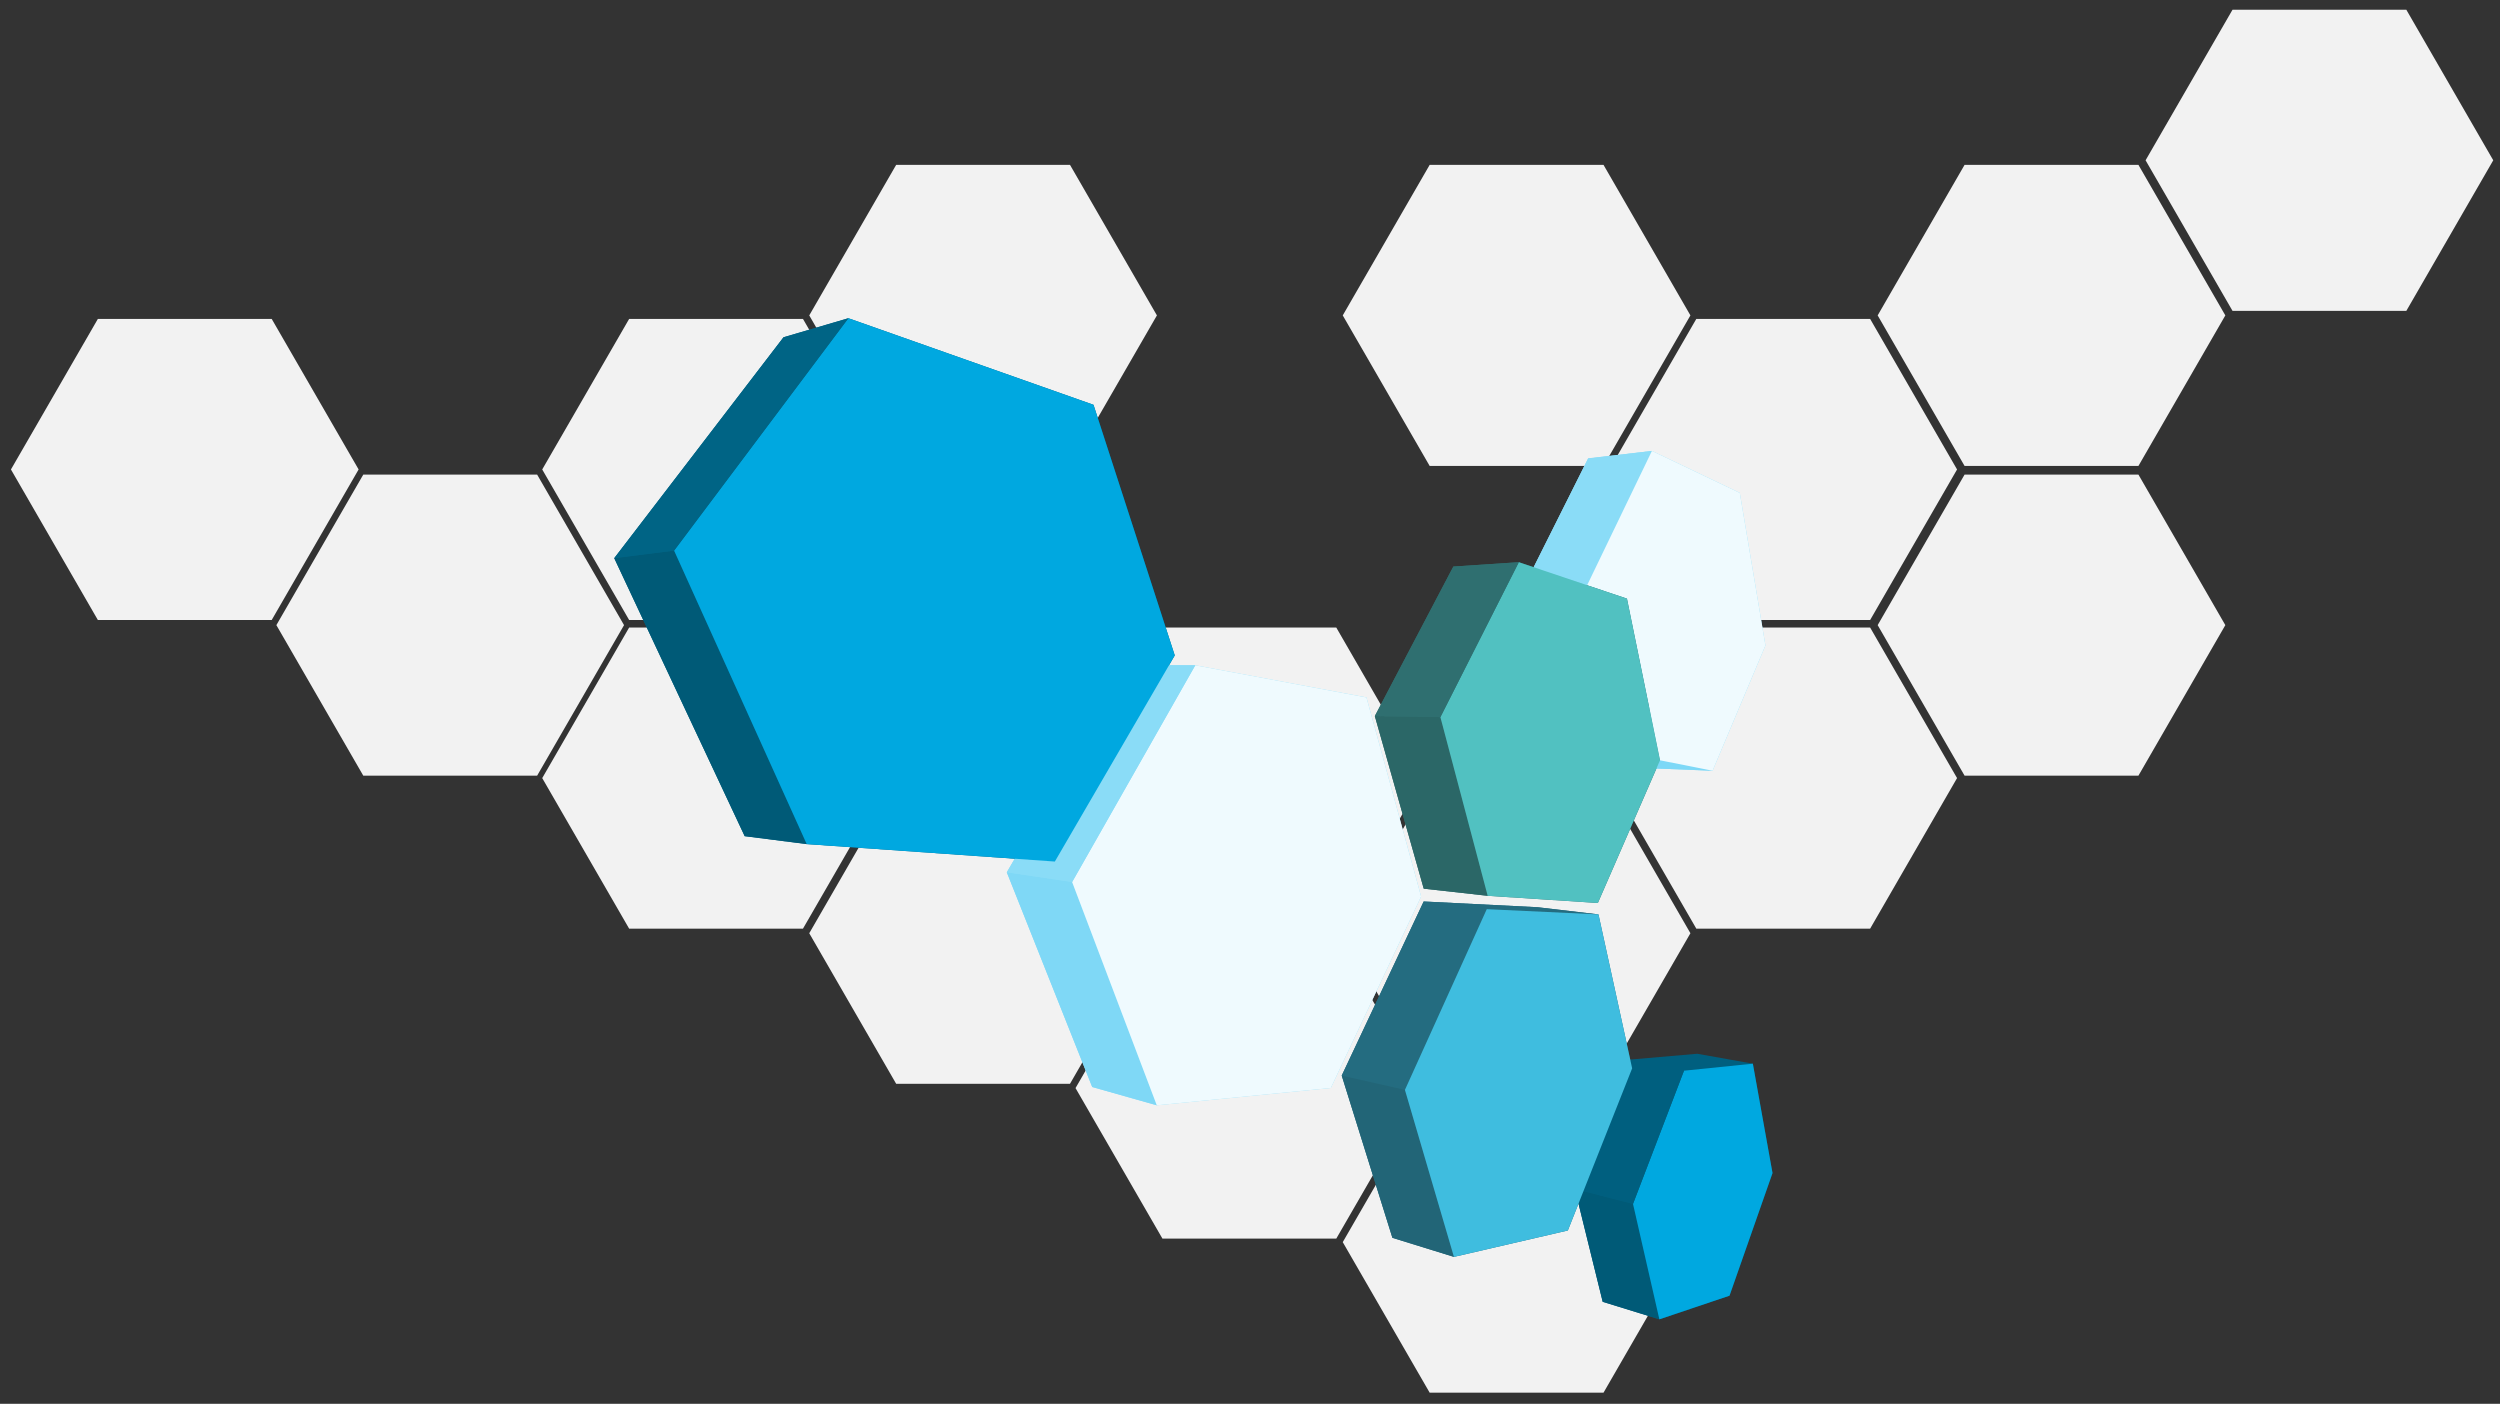
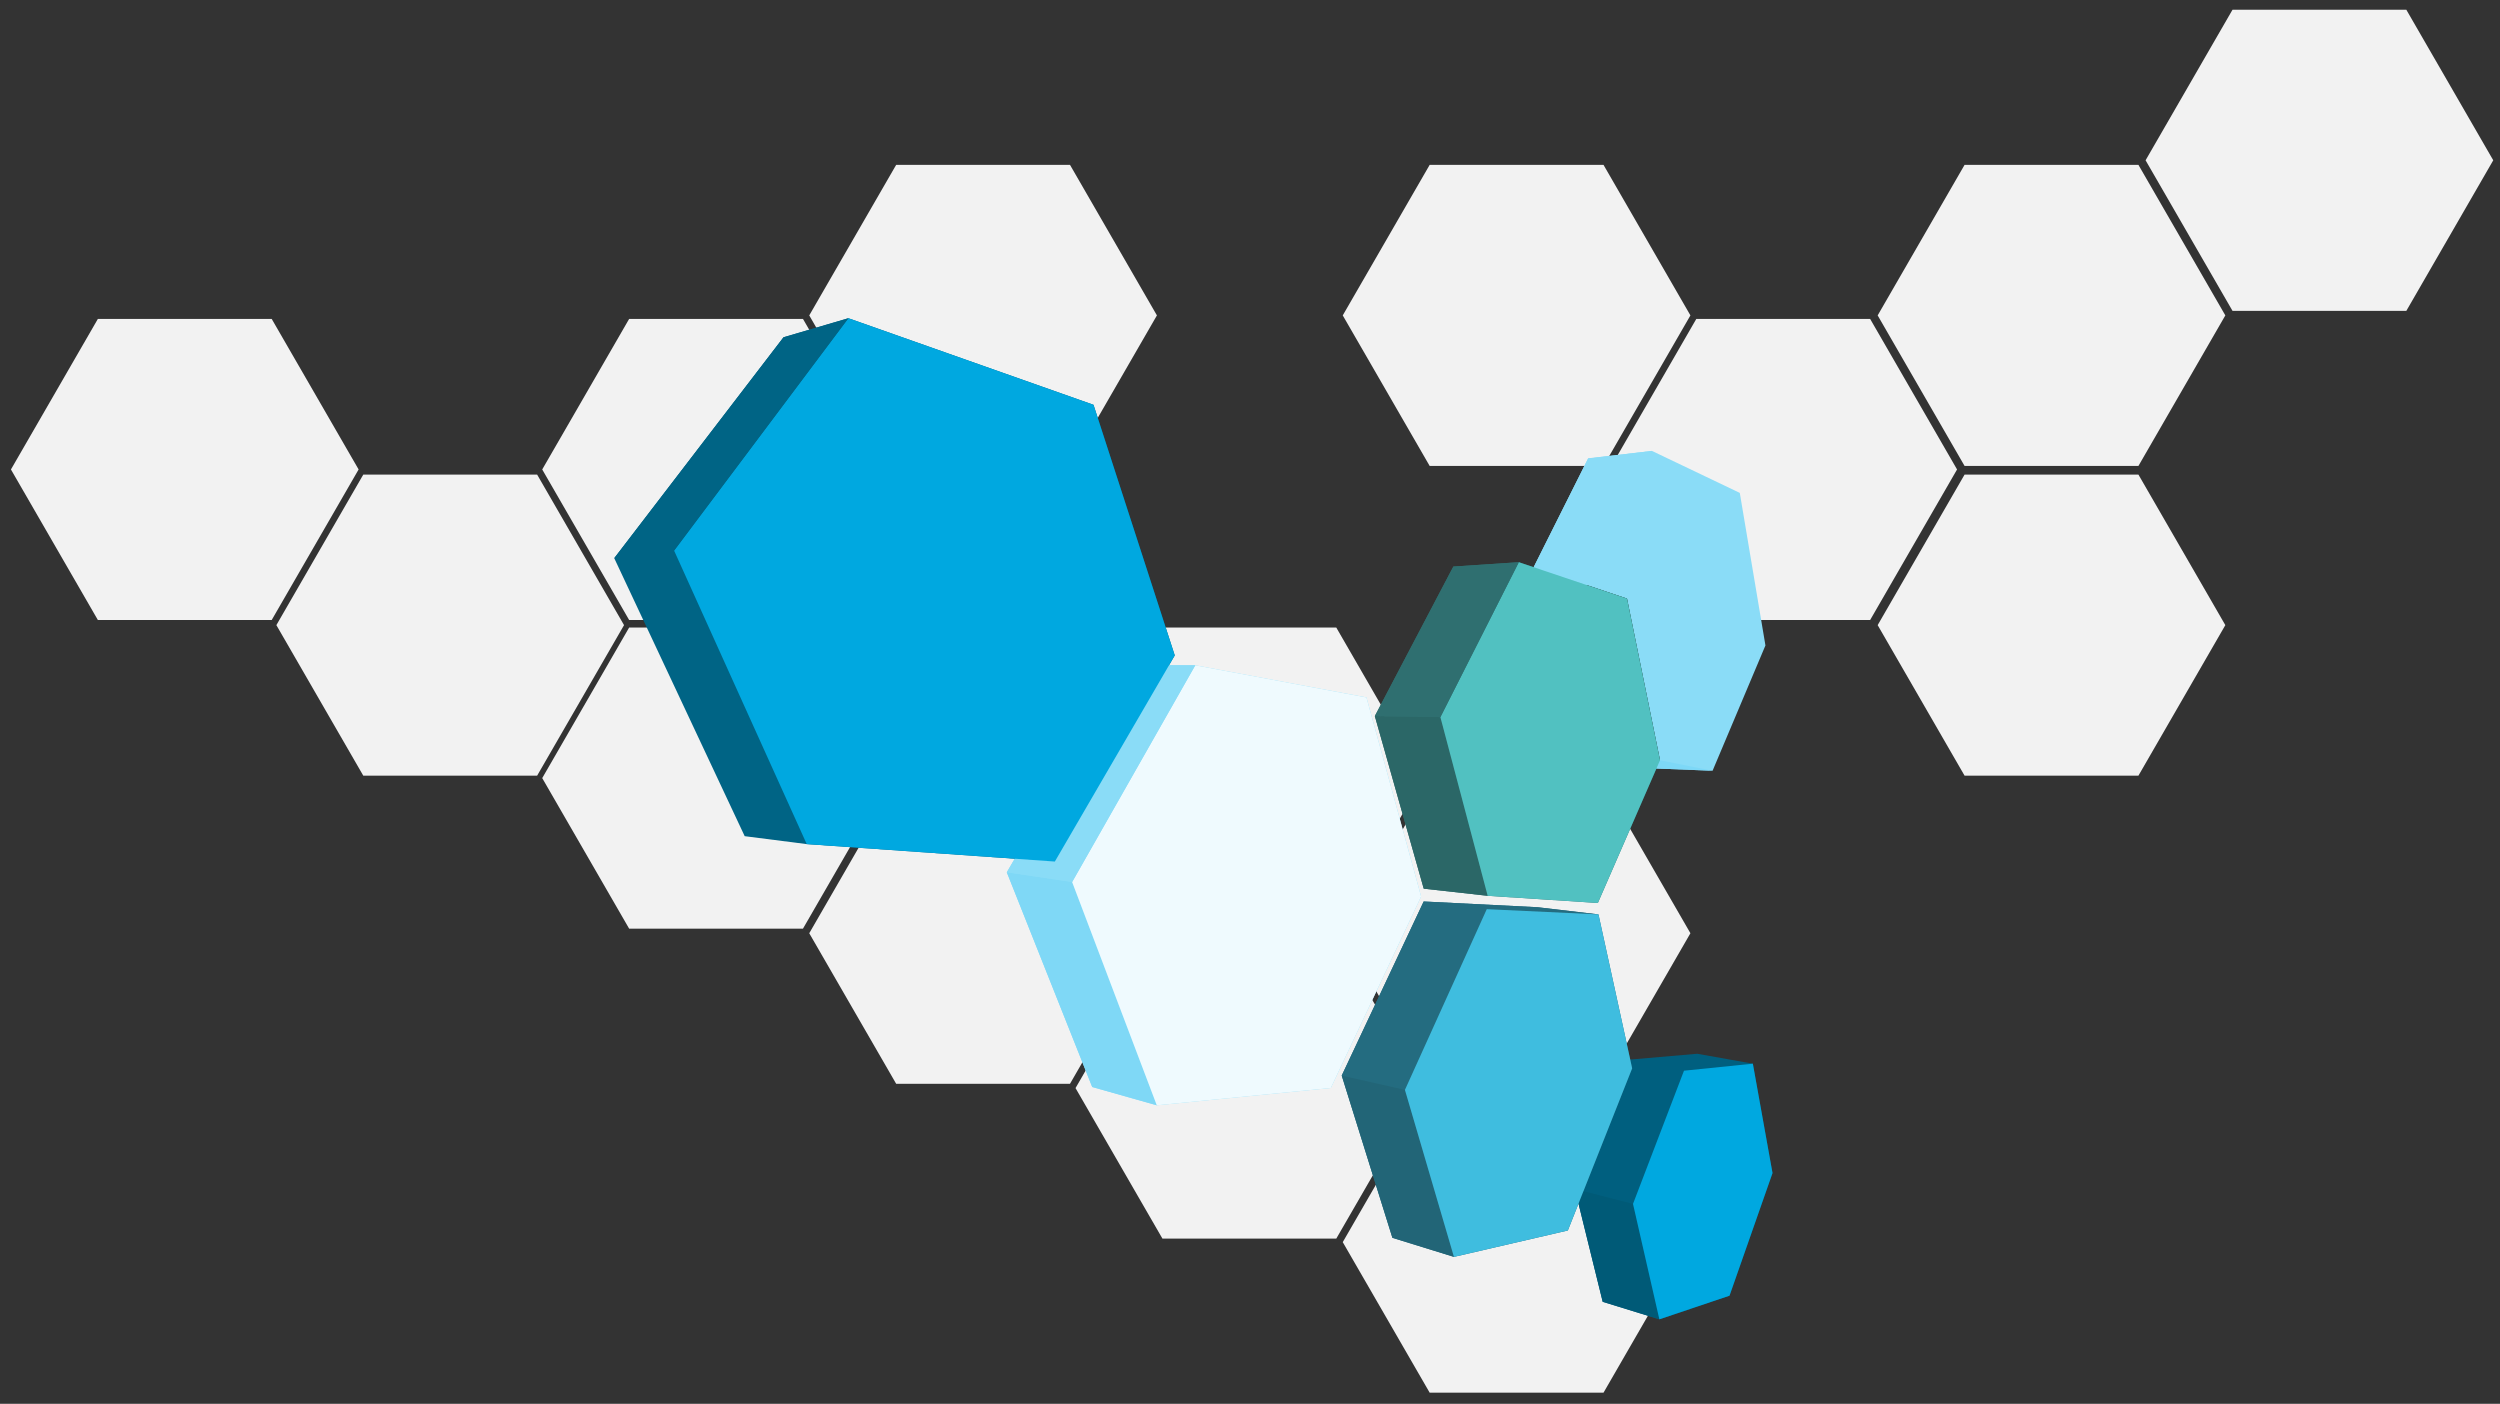
<svg xmlns="http://www.w3.org/2000/svg" version="1.1" x="0px" y="0px" width="1248.781px" height="701.22px" viewBox="0 0 1248.781 701.22" enable-background="new 0 0 1248.781 701.22" xml:space="preserve">
  <rect x="0" y="0" width="1248.781" height="701.22" fill="#333333" stroke="none" />
  <g id="Layer_1">
    <polygon fill="#F2F2F2" points="1115.162,155.27 1071.746,80.071 1115.162,4.872 1201.994,4.872 1245.41,80.071 1201.994,155.27     " />
    <polygon fill="#F2F2F2" points="981.334,232.748 937.918,157.548 981.334,82.349 1068.167,82.349 1111.583,157.548    1068.167,232.748  " />
    <polygon fill="#F2F2F2" points="981.334,387.459 937.918,312.26 981.334,237.061 1068.167,237.061 1111.583,312.26    1068.167,387.459  " />
    <polygon fill="#F2F2F2" points="847.327,309.703 803.911,234.504 847.327,159.305 934.159,159.305 977.575,234.504    934.159,309.703  " />
    <polygon fill="#F2F2F2" points="714.138,232.748 670.722,157.548 714.138,82.349 800.97,82.349 844.386,157.548 800.97,232.748     " />
-     <polygon fill="#F2F2F2" points="847.327,463.868 803.911,388.669 847.327,313.47 934.159,313.47 977.575,388.669 934.159,463.868     " />
    <polygon fill="#F2F2F2" points="714.138,541.364 670.722,466.165 714.138,390.966 800.97,390.966 844.386,466.165 800.97,541.364     " />
    <polygon fill="#F2F2F2" points="714.138,695.664 670.722,620.465 714.138,545.266 800.97,545.266 844.386,620.465 800.97,695.664     " />
    <polygon fill="#F2F2F2" points="580.655,618.711 537.239,543.512 580.655,468.313 667.487,468.313 710.903,543.512    667.487,618.711  " />
    <polygon fill="#F2F2F2" points="447.646,541.364 404.23,466.165 447.646,390.966 534.478,390.966 577.894,466.165 534.478,541.364     " />
    <polygon fill="#F2F2F2" points="580.655,463.869 537.239,388.669 580.655,313.47 667.487,313.47 710.903,388.669 667.487,463.869     " />
    <polygon fill="#F2F2F2" points="447.646,232.748 404.23,157.548 447.646,82.349 534.478,82.349 577.894,157.548 534.478,232.748     " />
    <polygon fill="#F2F2F2" points="314.263,309.703 270.847,234.503 314.263,159.304 401.095,159.304 444.511,234.503    401.095,309.703  " />
    <polygon fill="#F2F2F2" points="447.646,387.459 404.23,312.259 447.646,237.06 534.478,237.06 577.894,312.259 534.478,387.459     " />
    <polygon fill="#F2F2F2" points="314.263,463.869 270.847,388.669 314.263,313.47 401.095,313.47 444.511,388.669 401.095,463.869     " />
    <polygon fill="#F2F2F2" points="181.468,387.459 138.052,312.259 181.468,237.06 268.3,237.06 311.716,312.259 268.3,387.459  " />
    <polygon fill="#F2F2F2" points="48.886,309.703 5.47,234.503 48.886,159.304 135.718,159.304 179.134,234.503 135.718,309.703  " />
  </g>
  <g id="Layer_2">
    <polygon fill="#8ADCF7" points="869.051,246.21 825.16,225.23 793.305,228.961 760.722,293.997 792.797,292.313 812.706,299.013    829.2,379.769 798.429,378.677 825.359,383.804 855.454,384.996 881.858,322.413  " />
    <polygon fill="#005F7F" points="875.568,531.32 847.785,526.368 812.385,529.433 786.672,593.901 800.569,650.268 828.872,659.016    863.913,647.213 885.392,585.951  " />
    <polygon fill="#246C80" points="798.457,456.755 768.066,453.171 711.151,450.294 670.204,537.265 695.522,618.312    726.259,627.829 783.164,614.639 815.276,533.65  " />
    <polygon fill="#2F6F70" points="812.706,299.013 792.797,292.313 758.669,280.828 725.964,283.004 686.743,357.692    711.175,443.907 743.118,447.471 798.147,451.054 829.2,379.769  " />
    <polygon fill="#8ADCF7" points="682.562,348.374 597.051,332.317 563.704,332.21 502.905,435.708 545.576,542.975 577.827,552.105    664.76,543.451 709.866,447.833  " />
    <polygon fill="#006485" points="546.219,202.201 423.776,158.952 391.377,168.466 306.82,278.809 371.984,417.682 402.975,421.649    526.91,430.356 586.8,327.379  " />
    <g>
      <polygon fill="#005A77" points="828.872,659.016 800.569,650.268 786.672,593.901 815.707,601.359   " />
    </g>
    <g>
      <polygon fill="#00A8E0" points="875.568,531.32 885.392,585.951 863.913,647.213 828.872,659.016 815.707,601.359     841.175,534.827   " />
    </g>
    <g>
      <g>
-         <polygon fill="#005F7F" points="815.707,601.359 786.672,593.901 812.385,529.433 841.175,534.827    " />
-       </g>
+         </g>
    </g>
    <g>
      <g>
        <polygon fill="#7DD8F7" points="855.454,384.996 825.359,383.804 798.429,378.677 829.2,379.769    " />
      </g>
    </g>
    <g>
      <polygon fill="#8ADCF7" points="792.797,292.313 760.722,293.997 793.305,228.961 825.16,225.23   " />
    </g>
    <g>
      <g>
-         <polygon fill="#EFFAFE" points="869.051,246.21 881.858,322.413 855.454,384.996 829.2,379.769 812.706,299.013 792.797,292.313      825.16,225.23    " />
-       </g>
+         </g>
    </g>
    <g>
      <polygon fill="#246C80" points="742.657,454.142 711.151,450.294 768.066,453.171 798.457,456.755   " />
    </g>
    <g>
      <g>
        <polygon fill="#246C80" points="701.78,544.418 670.204,537.265 711.151,450.294 742.657,454.142    " />
      </g>
    </g>
    <g>
      <g>
        <polygon fill="#226577" points="726.259,627.829 695.522,618.312 670.204,537.265 701.78,544.418    " />
      </g>
    </g>
    <g>
      <g>
        <polygon fill="#3FBDDF" points="798.457,456.755 815.276,533.65 783.164,614.639 726.259,627.829 701.78,544.418      742.657,454.142    " />
      </g>
    </g>
    <g>
      <g>
        <polygon fill="#2B6767" points="743.118,447.471 711.175,443.907 686.743,357.692 719.493,358.215    " />
      </g>
    </g>
    <g>
      <g>
        <polygon fill="#51C1C1" points="812.706,299.013 829.2,379.769 798.147,451.054 743.118,447.471 719.493,358.215      758.669,280.828 792.797,292.313    " />
      </g>
    </g>
    <g>
      <g>
        <polygon fill="#2F6F70" points="719.493,358.215 686.743,357.692 725.964,283.004 758.669,280.828    " />
      </g>
    </g>
    <g>
      <g>
        <polygon fill="#7FD8F6" points="577.827,552.105 545.576,542.975 502.905,435.708 535.54,440.576    " />
      </g>
    </g>
    <g>
      <g>
        <polygon fill="#EFFAFE" points="682.562,348.374 709.866,447.833 664.76,543.451 577.827,552.105 535.54,440.576      597.051,332.317    " />
      </g>
    </g>
    <g>
      <g>
        <polygon fill="#8ADCF7" points="535.54,440.576 502.905,435.708 563.704,332.21 597.051,332.317    " />
      </g>
    </g>
    <g>
      <g>
-         <polygon fill="#005A77" points="402.975,421.649 371.984,417.682 306.82,278.809 336.714,275.021    " />
-       </g>
+         </g>
    </g>
    <g>
      <g>
        <polygon fill="#00A8E0" points="546.219,202.201 586.8,327.379 526.91,430.356 402.975,421.649 336.714,275.021 423.776,158.952         " />
      </g>
    </g>
    <g>
      <g>
        <polygon fill="#006485" points="336.714,275.021 306.82,278.809 391.377,168.466 423.776,158.952    " />
      </g>
    </g>
  </g>
</svg>